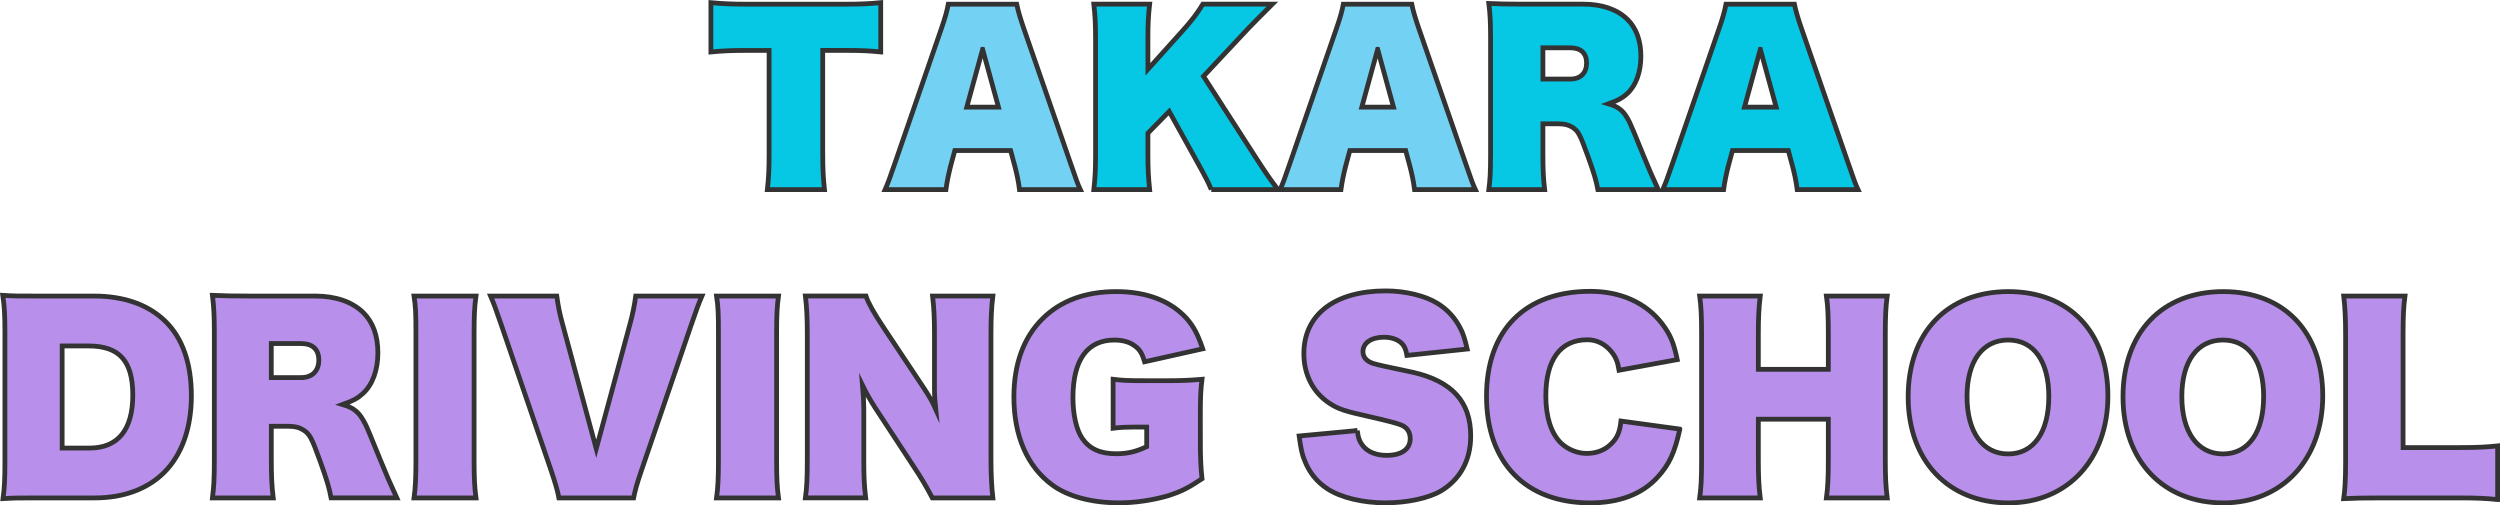
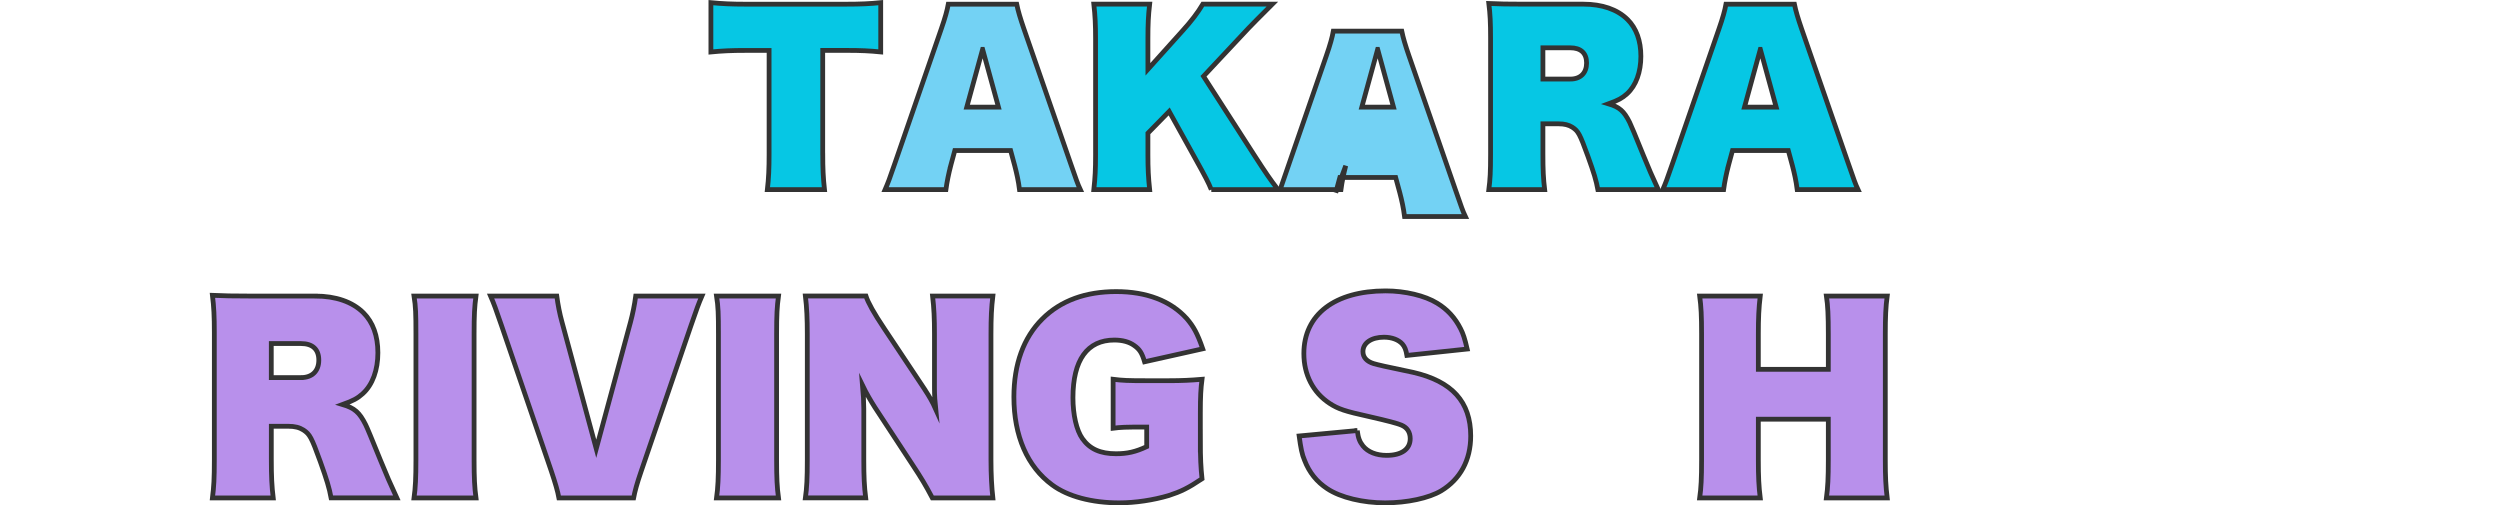
<svg xmlns="http://www.w3.org/2000/svg" id="_レイヤー_2" width="782.77" height="158.21" viewBox="0 0 782.77 158.21">
  <defs>
    <style>.cls-1{fill:#73d2f4;}.cls-1,.cls-2,.cls-3{stroke:#333;stroke-miterlimit:10;stroke-width:1.5px;}.cls-2{fill:#06c7e4;}.cls-3{fill:#b890eb;}</style>
  </defs>
  <g id="_ヘッダー_フッダー">
    <path class="cls-2" d="M257.61,48.22c0,4.42.14,7.55.54,11.15h-17.88c.41-3.54.54-6.66.54-11.15V15.79h-7.34c-4.42,0-7.41.14-10.88.48V.83c3.54.34,6.6.48,10.74.48h31.48c4.62,0,7.55-.14,10.95-.48v15.43c-3.47-.34-6.05-.48-10.95-.48h-7.21v32.43Z" />
    <path class="cls-1" d="M297.67,51.89c-.61,2.38-1.16,4.96-1.5,7.48h-19.04c.88-2.04,1.36-3.26,3.13-8.43l14.48-41.95c1.16-3.33,1.84-5.78,2.18-7.68h21.42c.41,2.04,1.16,4.56,2.24,7.68l14.55,41.95c1.97,5.64,2.24,6.53,3.13,8.43h-19.04c-.34-2.72-.88-5.1-1.5-7.48l-1.29-4.76h-17.47l-1.29,4.76ZM307.66,15.45l-4.96,18.09h9.93l-4.96-18.09Z" />
    <path class="cls-2" d="M379.27,59.37c-.88-2.18-1.84-4.01-4.9-9.52l-8.29-14.96-6.66,6.8v6.8c0,4.28.14,7.07.54,10.88h-17.47c.41-3.81.54-6.39.54-10.88V12.18c0-4.49-.14-7.27-.54-10.88h17.47c-.41,3.6-.54,6.26-.54,10.88v9.52l10.88-12.1c2.72-2.99,4.69-5.58,6.32-8.3h21.76c-4.01,4.01-6.53,6.53-7.55,7.62l-14.01,14.96,15.84,24.61c3.74,5.78,4.9,7.48,7.48,10.88h-20.87Z" />
-     <path class="cls-1" d="M421.36,51.89c-.61,2.38-1.16,4.96-1.5,7.48h-19.04c.88-2.04,1.36-3.26,3.13-8.43l14.48-41.95c1.16-3.33,1.84-5.78,2.18-7.68h21.42c.41,2.04,1.16,4.56,2.24,7.68l14.55,41.95c1.97,5.64,2.24,6.53,3.13,8.43h-19.04c-.34-2.72-.88-5.1-1.5-7.48l-1.29-4.76h-17.47l-1.29,4.76ZM431.35,15.45l-4.96,18.09h9.93l-4.96-18.09Z" />
+     <path class="cls-1" d="M421.36,51.89c-.61,2.38-1.16,4.96-1.5,7.48h-19.04l14.48-41.95c1.16-3.33,1.84-5.78,2.18-7.68h21.42c.41,2.04,1.16,4.56,2.24,7.68l14.55,41.95c1.97,5.64,2.24,6.53,3.13,8.43h-19.04c-.34-2.72-.88-5.1-1.5-7.48l-1.29-4.76h-17.47l-1.29,4.76ZM431.35,15.45l-4.96,18.09h9.93l-4.96-18.09Z" />
    <path class="cls-2" d="M495.75,1.3c5.85,0,10.67,1.63,13.87,4.83,2.72,2.72,4.15,6.6,4.15,11.49s-1.5,9.18-4.35,11.76c-1.5,1.36-2.79,2.04-5.78,3.13,3.4,1.02,4.83,2.24,6.6,5.78q.54,1.02,4.28,10.27c1.63,4.01,2.92,7,4.69,10.81h-18.9c-.54-2.92-1.22-5.17-3.13-10.47-2.52-6.94-2.99-7.82-4.83-9.04-1.16-.75-2.52-1.09-4.35-1.09h-4.9v9.45c0,4.96.14,7.82.54,11.15h-17.47c.41-3.2.54-5.51.54-11.08V11.84c0-4.69-.14-7.48-.54-10.74,2.99.14,6.05.2,11.01.2h18.56ZM491.67,24.76c3.2,0,5.1-1.9,5.1-5.03s-1.84-4.76-5.1-4.76h-8.57v9.79h8.57Z" />
    <path class="cls-2" d="M541.17,51.89c-.61,2.38-1.16,4.96-1.5,7.48h-19.04c.88-2.04,1.36-3.26,3.13-8.43l14.48-41.95c1.16-3.33,1.84-5.78,2.18-7.68h21.42c.41,2.04,1.16,4.56,2.24,7.68l14.55,41.95c1.97,5.64,2.24,6.53,3.13,8.43h-19.04c-.34-2.72-.88-5.1-1.5-7.48l-1.29-4.76h-17.47l-1.29,4.76ZM551.17,15.45l-4.96,18.09h9.93l-4.96-18.09Z" />
-     <path class="cls-3" d="M1.54,104.17c0-5.62-.15-8.21-.67-11.69,3.33.22,4.88.22,11.91.22h16.8c9.25,0,16.95,2.74,22.2,7.92,5.4,5.25,8.14,13.25,8.14,23.31s-2.96,18.43-8.51,23.98c-5.18,5.18-12.73,7.99-21.68,7.99H12.79c-6.44,0-8.29,0-11.84.22.44-3.33.59-5.92.59-11.47v-40.48ZM28.04,140.29c8.88,0,13.54-5.7,13.54-16.58s-4.37-15.39-13.91-15.39h-8.21v31.97h8.58Z" />
    <path class="cls-3" d="M98.71,92.7c6.37,0,11.62,1.78,15.1,5.25,2.96,2.96,4.51,7.18,4.51,12.51s-1.63,9.99-4.74,12.8c-1.63,1.48-3.03,2.22-6.29,3.4,3.7,1.11,5.25,2.44,7.18,6.29q.59,1.11,4.66,11.17c1.78,4.37,3.18,7.62,5.11,11.77h-20.57c-.59-3.18-1.33-5.62-3.4-11.4-2.74-7.55-3.26-8.51-5.25-9.84-1.26-.81-2.74-1.18-4.74-1.18h-5.33v10.29c0,5.4.15,8.51.59,12.14h-19.02c.44-3.48.59-6,.59-12.06v-39.67c0-5.11-.15-8.14-.59-11.69,3.26.15,6.59.22,11.99.22h20.2ZM94.27,118.23c3.48,0,5.55-2.07,5.55-5.48s-2-5.18-5.55-5.18h-9.33v10.66h9.33Z" />
    <path class="cls-3" d="M149.03,92.7c-.44,3.26-.59,5.85-.59,11.84v39.52c0,5.55.15,8.58.59,11.84h-19.39c.44-3.18.59-6.37.59-11.84v-39.52c0-6.29-.07-8.51-.59-11.84h19.39Z" />
    <path class="cls-3" d="M175,155.9c-.37-2.07-1.11-4.59-2.37-8.36l-15.62-45.66c-1.7-4.96-2.37-6.81-3.4-9.18h20.72c.37,2.74.89,5.48,1.63,8.14l10.73,39.67,10.73-39.67c.67-2.52,1.26-5.33,1.63-8.14h20.72c-.96,2.22-1.63,4-3.4,9.18l-15.61,45.66c-1.33,3.85-2,6.37-2.37,8.36h-23.39Z" />
    <path class="cls-3" d="M243.75,92.7c-.44,3.26-.59,5.85-.59,11.84v39.52c0,5.55.15,8.58.59,11.84h-19.39c.44-3.18.59-6.37.59-11.84v-39.52c0-6.29-.07-8.51-.59-11.84h19.39Z" />
    <path class="cls-3" d="M289.63,122.08c1.41,2.15,2.37,3.85,3.33,5.99-.22-2.15-.37-4.44-.37-6.44v-17.1c0-4.74-.15-8.07-.59-11.84h18.87c-.44,3.63-.59,6.73-.59,11.92v39.37c0,4.66.22,8.66.59,11.92h-18.95c-2.15-4.07-3.4-6.14-6.14-10.29l-11.84-18.06c-1.18-1.85-2.74-4.51-3.85-6.81.22,2.44.37,5.18.37,7.25v16.06c0,5.18.15,8.29.59,11.84h-18.87c.44-3.18.59-6.07.59-11.92v-39.37c0-4.66-.15-8.29-.59-11.92h18.95c.67,2.07,2.52,5.4,5.7,10.14l12.8,19.24Z" />
    <path class="cls-3" d="M375.84,137.99c0,5.62.15,8.36.52,11.92-4.44,2.96-6.59,4-10.43,5.25-4.74,1.41-10.43,2.29-15.54,2.29-8.51,0-16.06-2-20.94-5.62-7.77-5.7-11.99-15.32-11.99-27.53,0-10.29,3.03-18.58,8.88-24.42s13.69-8.58,23.16-8.58,17.1,2.89,22.13,8.51c2.07,2.44,3.26,4.51,4.96,9.4l-18.21,4.07c-.81-2.74-1.55-3.92-3.26-5.11-1.55-1.11-3.63-1.7-6.22-1.7-8.44,0-12.95,6.22-12.95,18.06,0,5.33,1.11,10.21,2.96,12.8,2.29,3.26,5.62,4.74,10.51,4.74,3.55,0,6.14-.59,9.62-2.22v-6.14c-7.25,0-8.07.07-10.51.37v-15.32c2.96.37,4.66.44,10.29.44h7.18c4.07,0,6.96-.15,10.36-.44-.37,2.89-.52,5.4-.52,10.58v8.66Z" />
    <path class="cls-3" d="M424.97,134.81c.3,2.37.74,3.48,1.78,4.81,1.55,1.92,4.22,2.96,7.4,2.96,4.66,0,7.4-1.92,7.4-5.25,0-2-.96-3.48-2.74-4.22-1.18-.52-4.22-1.33-10.06-2.66-7.7-1.7-9.7-2.37-12.43-4.14-5.18-3.4-8.07-8.95-8.07-15.62,0-12.21,9.7-19.61,25.61-19.61,6.07,0,12.29,1.48,16.13,3.85,3.18,1.92,5.62,4.59,7.33,7.99.81,1.55,1.33,3.18,2.07,6.36l-18.87,2c-.3-1.78-.67-2.67-1.41-3.55-1.18-1.33-3.26-2.15-5.77-2.15-3.92,0-6.59,1.78-6.59,4.51,0,1.78,1.18,3.11,3.4,3.77,1.26.37,3.48.89,12.36,2.74,12.14,2.81,17.98,9.18,17.98,19.91,0,7.55-3.26,13.54-9.25,17.17-3.85,2.29-10.66,3.77-17.54,3.77s-13.91-1.63-18.13-4.44c-3.26-2.15-5.62-5.03-7.1-8.88-.81-1.85-1.18-3.85-1.7-7.62l18.21-1.7Z" />
-     <path class="cls-3" d="M525.98,134.37c-1.63,7.4-3.4,11.17-6.96,15.02-4.81,5.33-11.99,8.07-21.17,8.07-20.13,0-32.41-12.58-32.41-33.38s12.14-32.86,32.49-32.86c9.47,0,17.39,3.55,22.42,10.06,2.59,3.4,3.7,5.99,4.81,11.32l-18.21,3.33c-.44-2.66-1.04-4.14-2.44-5.85-1.92-2.37-4.59-3.7-7.47-3.7-8.44,0-13.03,6.22-13.03,17.61,0,6.51,1.63,11.62,4.66,14.65,2.15,2.07,5.18,3.33,8.14,3.33s5.55-.96,7.47-2.81c2.07-1.92,2.89-3.85,3.26-7.33l18.43,2.52Z" />
    <path class="cls-3" d="M550.55,131.26v12.8c0,5.18.15,8.29.59,11.84h-18.95c.44-3.18.59-6.07.59-11.84v-39.52c0-5.62-.15-8.51-.59-11.84h18.95c-.44,3.63-.59,6.96-.59,11.84v11.1h21.91v-11.1c0-5.7-.15-8.88-.59-11.84h19.02c-.44,3.26-.59,6.59-.59,11.84v39.52c0,5.18.15,8.21.59,11.84h-19.02c.44-3.33.59-6.29.59-11.84v-12.8h-21.91Z" />
-     <path class="cls-3" d="M597.46,124.23c0-20.06,12.21-32.93,31.38-32.93s31.16,12.8,31.16,32.64-12.58,33.52-31.16,33.52-31.38-12.95-31.38-33.23ZM641.5,124.15c0-11.1-4.74-17.69-12.73-17.69s-12.88,6.59-12.88,17.69,4.88,17.98,12.88,17.98,12.73-6.81,12.73-17.98Z" />
-     <path class="cls-3" d="M664.73,124.23c0-20.06,12.21-32.93,31.38-32.93s31.16,12.8,31.16,32.64-12.58,33.52-31.16,33.52-31.38-12.95-31.38-33.23ZM708.76,124.15c0-11.1-4.74-17.69-12.73-17.69s-12.88,6.59-12.88,17.69,4.88,17.98,12.88,17.98,12.73-6.81,12.73-17.98Z" />
-     <path class="cls-3" d="M782.02,156.42c-3.4-.37-6.51-.52-11.92-.52h-24.42c-5.48,0-8.66.07-11.84.22.37-2.44.59-6.07.59-11.47v-39.52c0-5.25-.15-8.58-.59-12.43h19.17c-.44,3.26-.59,6.29-.59,12.21v35.23h17.69c5.55,0,8.36-.15,11.92-.52v16.8Z" />
  </g>
</svg>